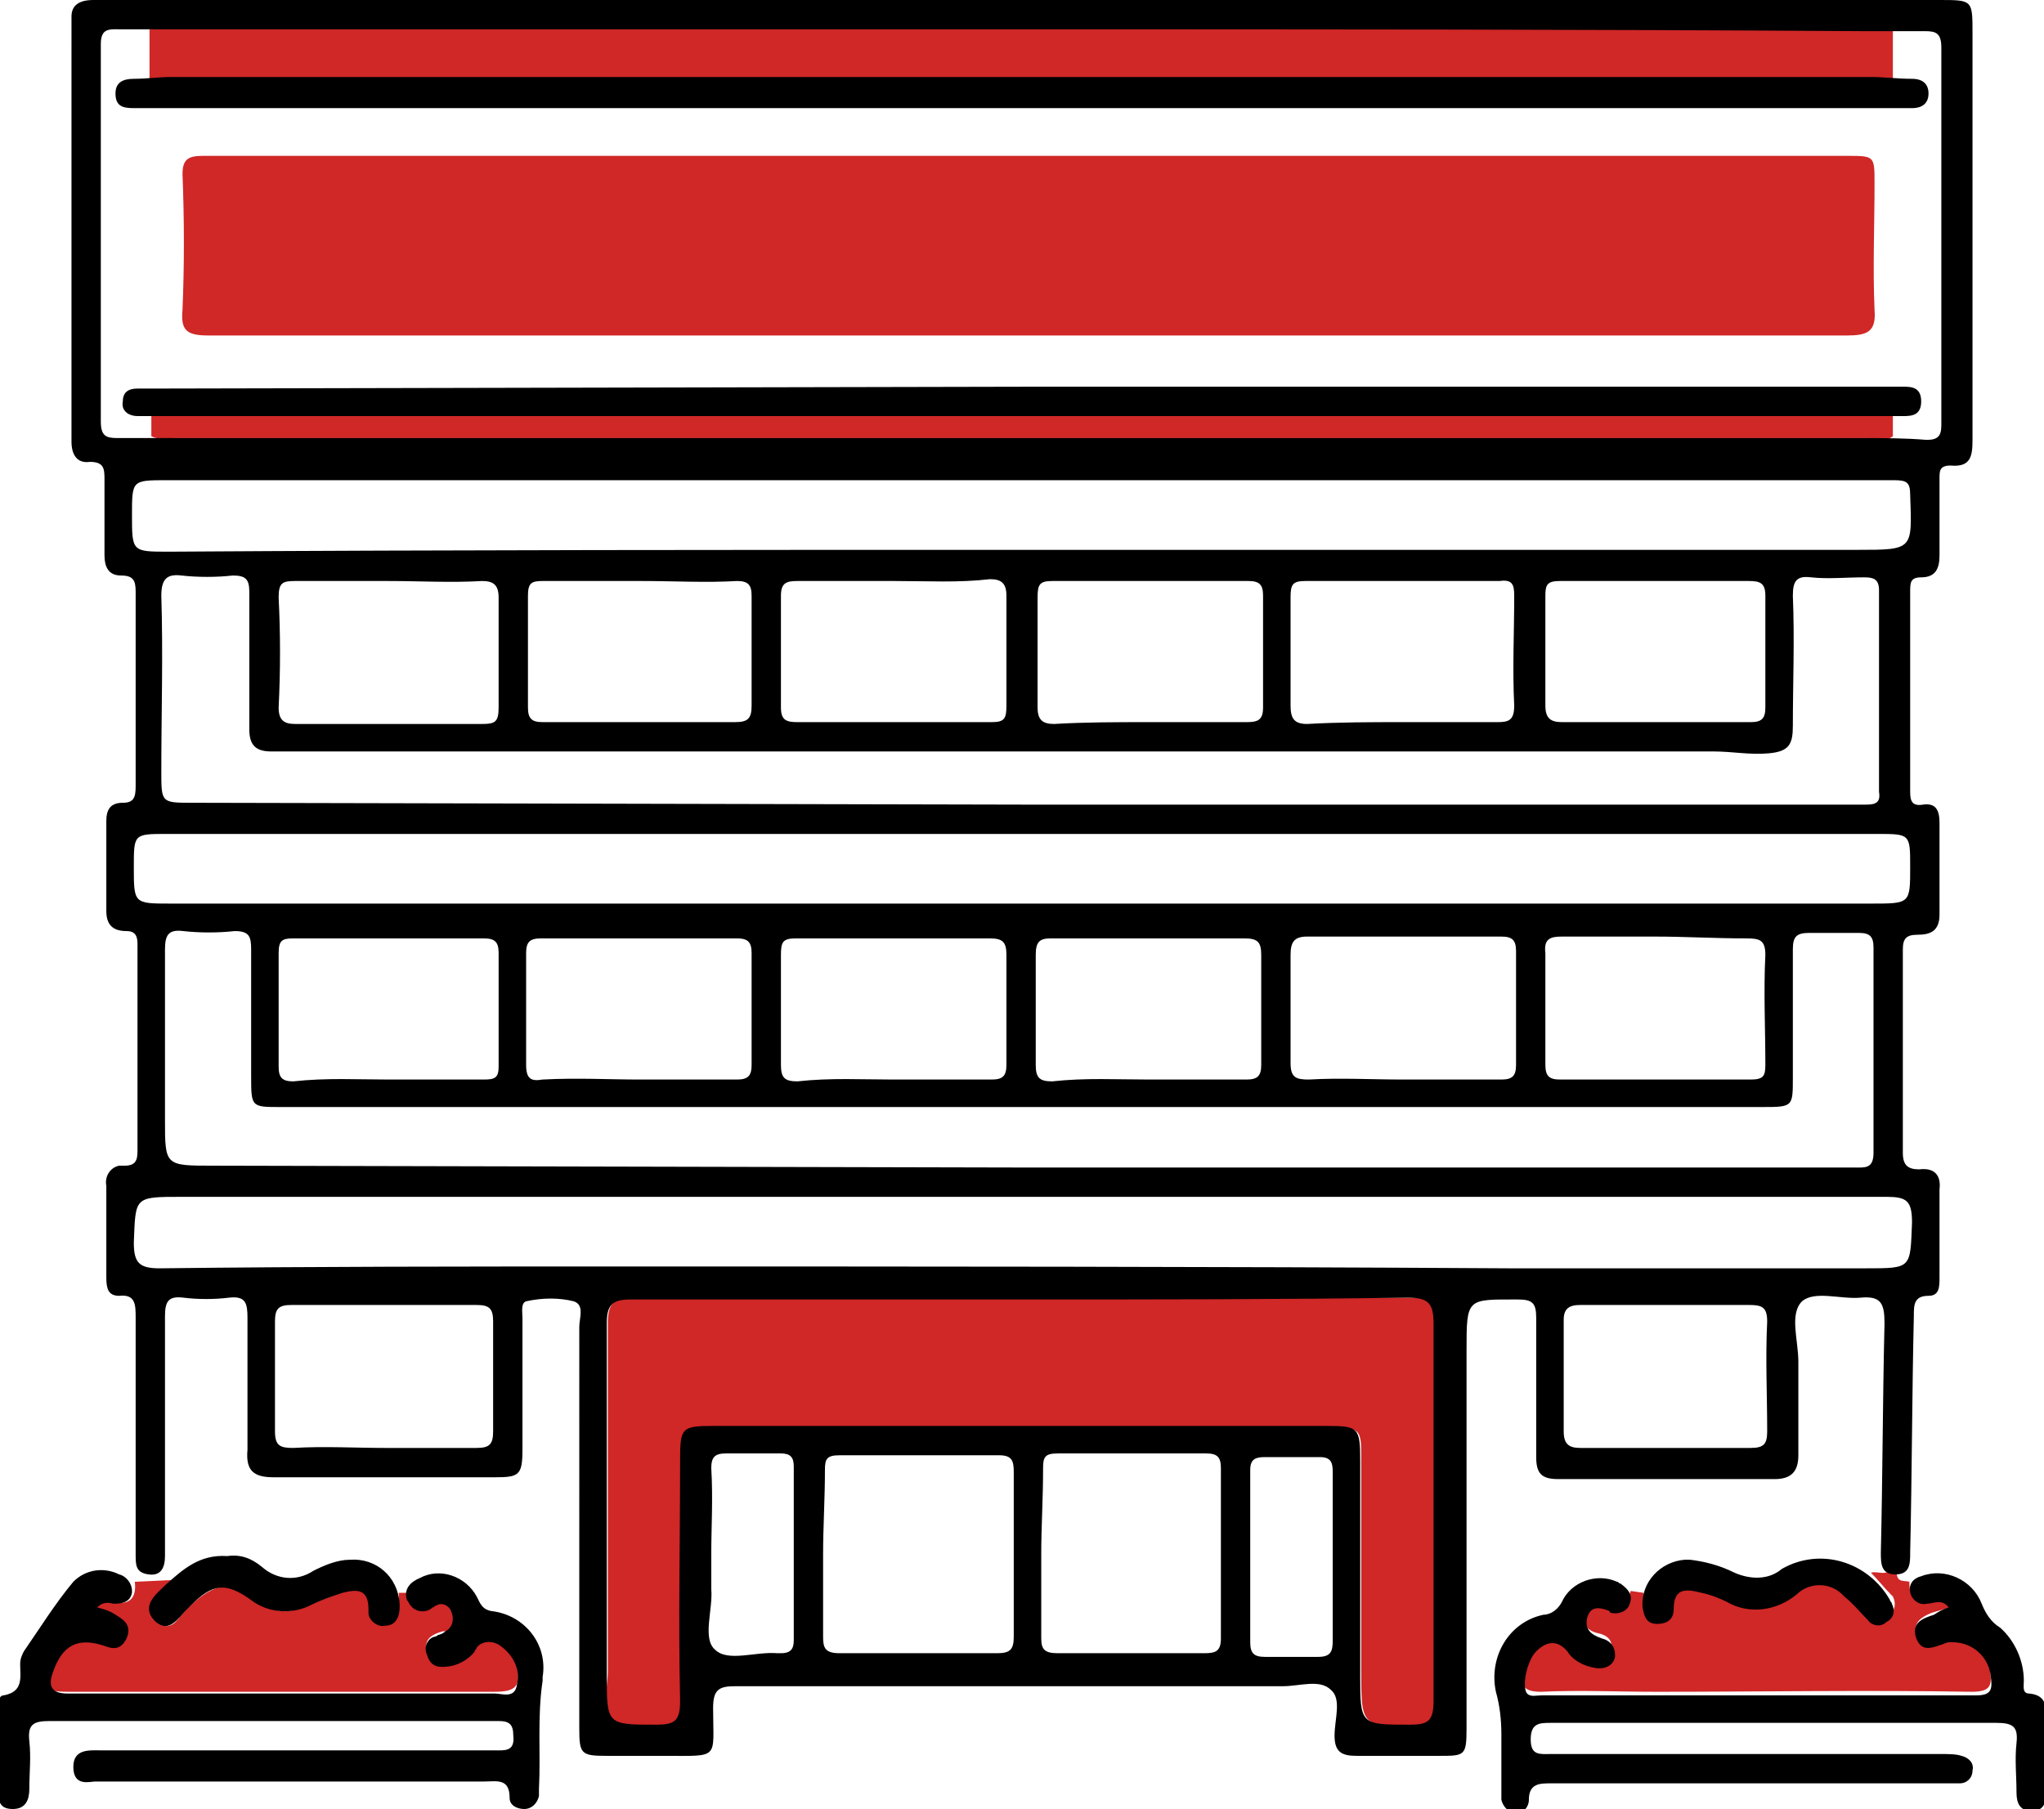
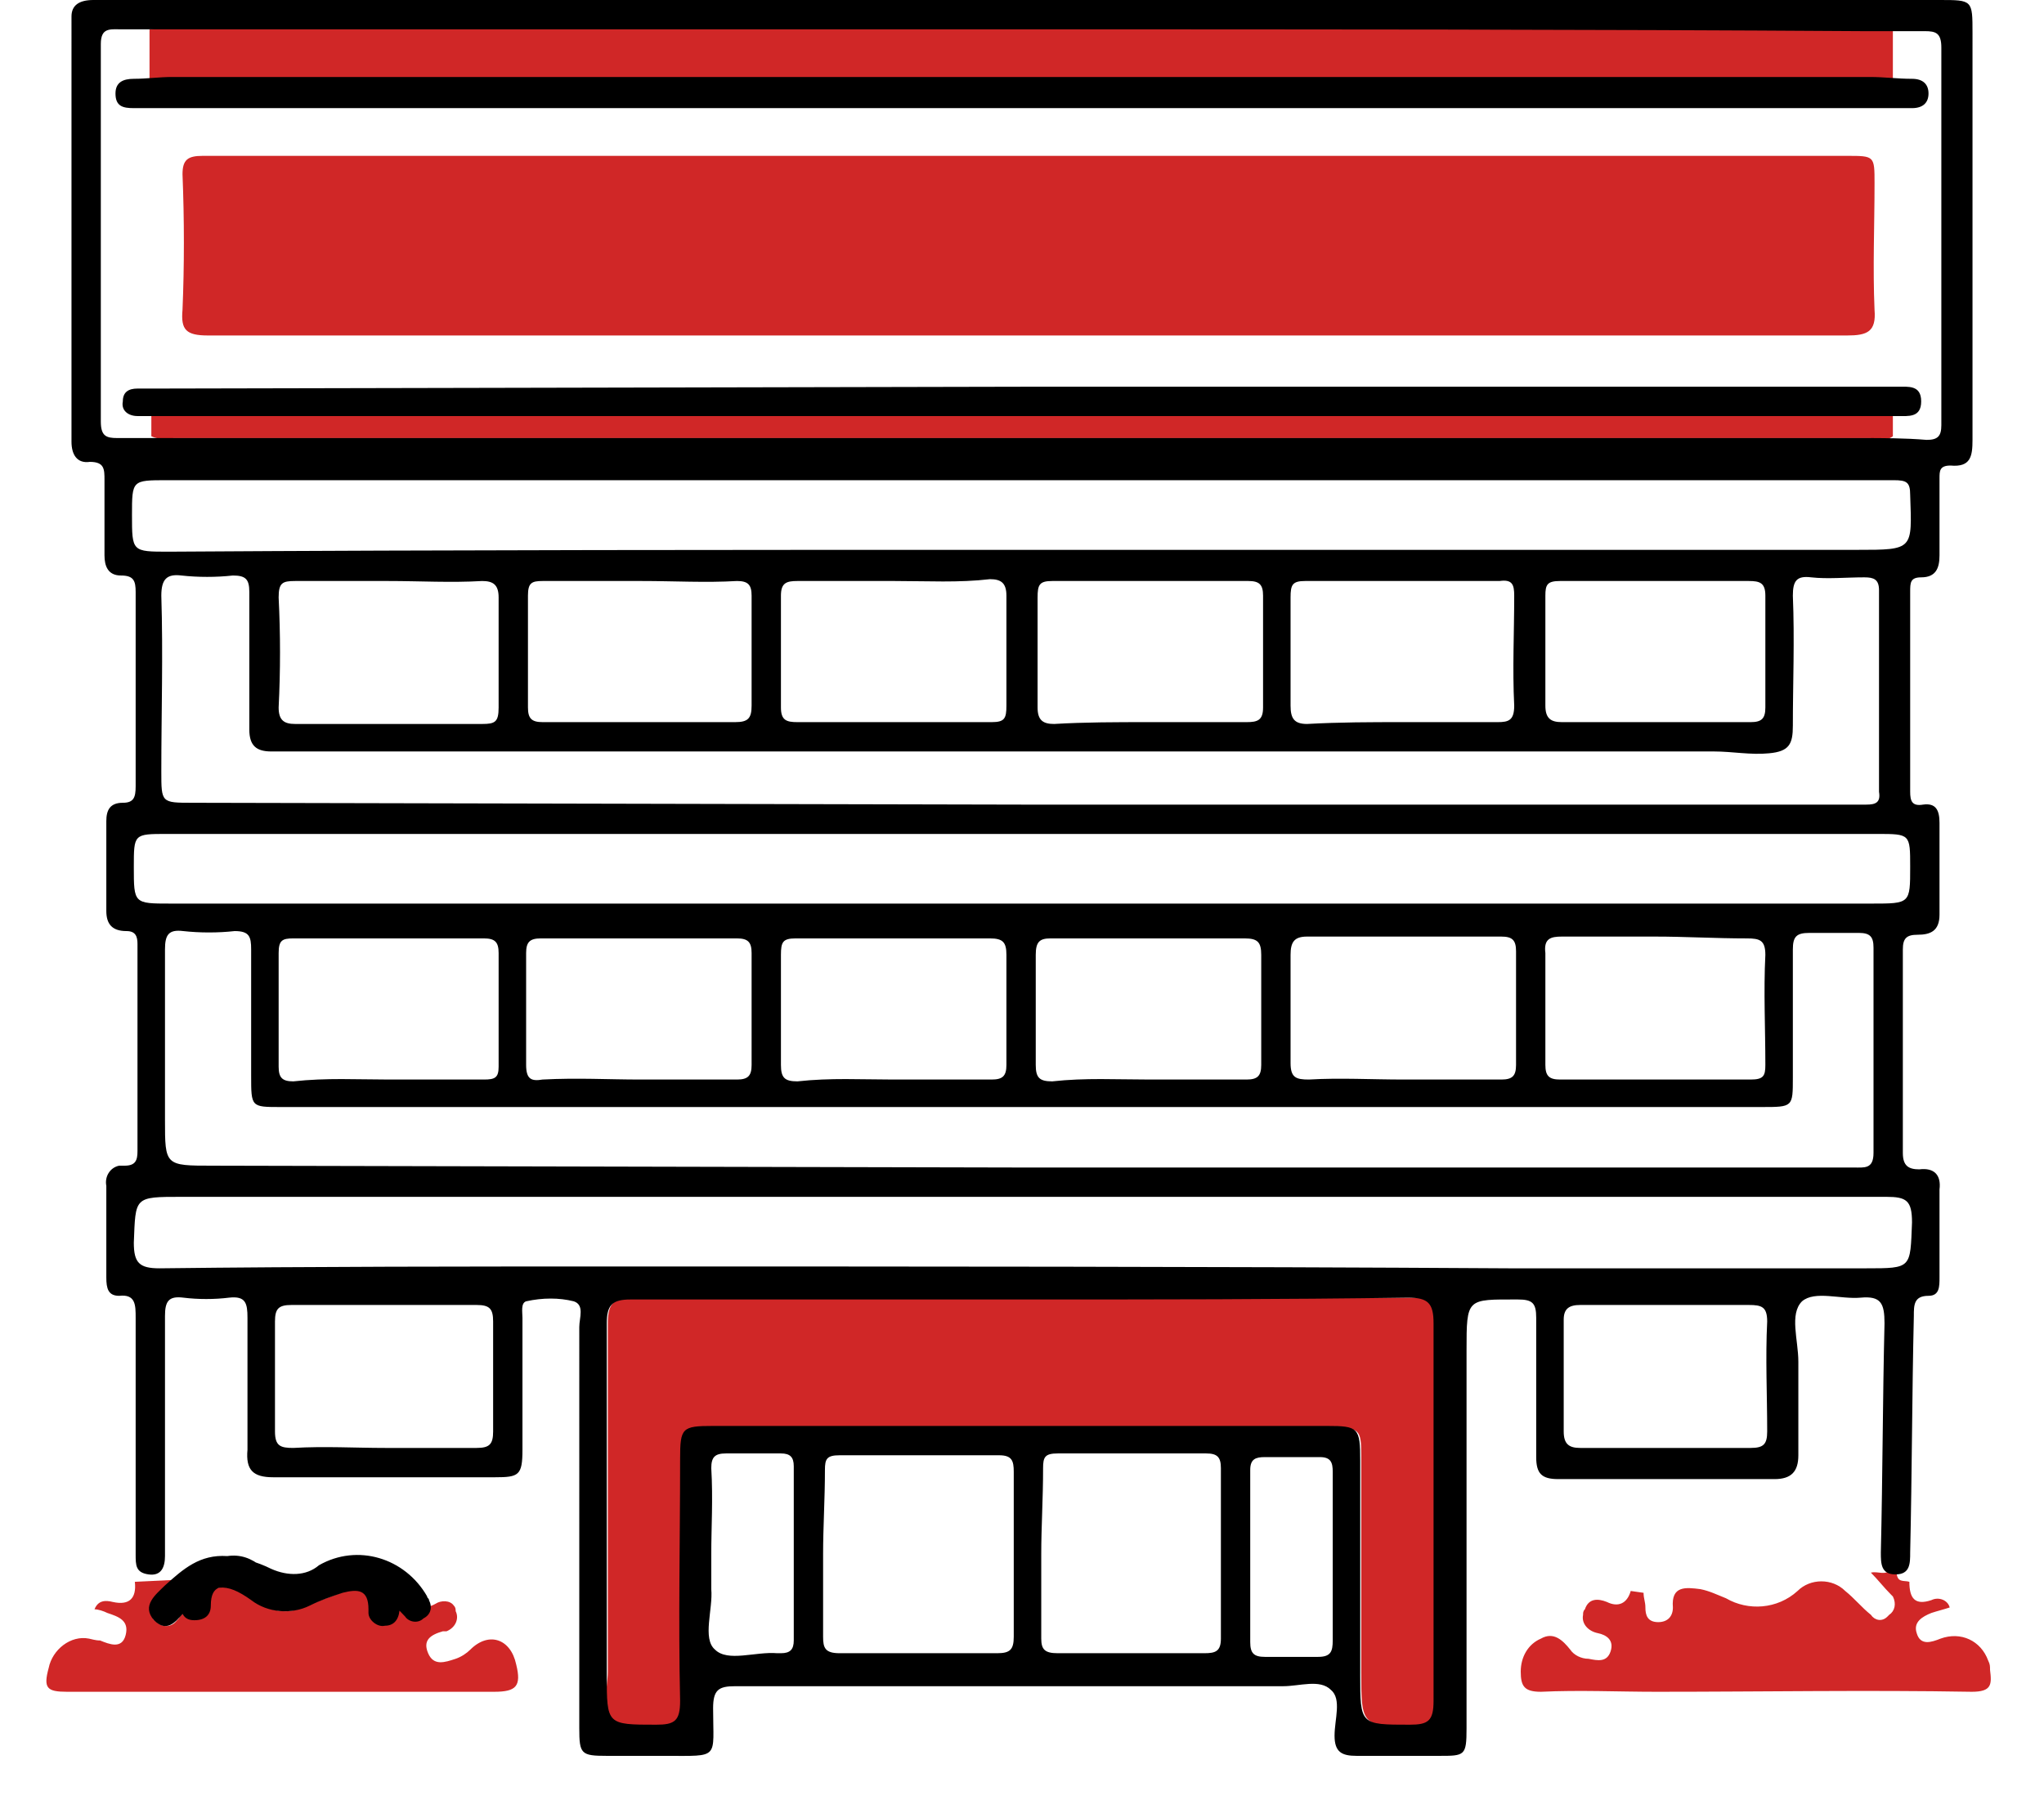
<svg xmlns="http://www.w3.org/2000/svg" viewBox="0 0 111.5 98.7">
  <path d="M104.156 86.304c0 .9.3 1.3 1.2 1 .4-.2.9 0 1 .4-.3.1-.7.2-1 .3-.5.2-1 .5-.8 1.1.2.7.8.5 1.3.3 1.1-.4 2.2.1 2.6 1.2.1.2.1.3.1.5.1.8.1 1.2-1 1.2-5.7-.1-11.4 0-17.2 0-2.1 0-4.2-.1-6.3 0-.9 0-1.1-.3-1.1-1.1s.4-1.5 1.1-1.8c.7-.4 1.2.1 1.6.6.2.3.6.5 1 .5.5.1 1 .2 1.2-.4.2-.6-.2-.9-.7-1-.5-.1-.9-.5-.8-1 0-.1 0-.2.1-.3.2-.6.7-.6 1.2-.4.6.3 1.1.1 1.3-.6l.7.1c0 .3.1.5.1.8 0 .4.1.8.7.8.5 0 .8-.3.8-.8-.1-1.2.7-1.1 1.5-1 .5.1.9.3 1.4.5 1.2.7 2.8.6 3.9-.4.7-.7 1.9-.7 2.6 0 .5.4.9.9 1.4 1.3.2.3.6.4.9.1l.1-.1c.3-.2.4-.6.2-1l-.1-.1c-.4-.4-.7-.8-1.1-1.2.4-.1.8.2 1.1-.2l.3.1c0 .7.4.5.7.6zm-81.8.6c.2.7.7 1 1.4.6.3-.2.8-.2 1 .1.1.1.1.2.1.3.2.4 0 .9-.5 1.1h-.2c-.7.2-1.1.5-.8 1.2s.9.5 1.5.3c.3-.1.6-.3.8-.5 1-1 2.2-.6 2.5.8.3 1.2 0 1.5-1.2 1.5h-23.3c-1.1 0-1.3-.2-1-1.3.2-1 1.2-1.8 2.2-1.6.4.1.5.1.6.1.5.2 1.2.5 1.4-.3s-.4-1-1-1.2c-.2-.1-.5-.2-.7-.2.2-.5.6-.5 1-.4.9.2 1.3-.2 1.2-1.1l2.1-.1c-.3.3-.6.7-.9 1-.4.3-.4.8-.2 1.1 0 .1.1.1.2.2.3.3.8.3 1.1-.1l.1-.1c.1-.2.3-.3.4-.5 1.3-1.2 2.2-1.8 3.8-.5.7.6 1.7.8 2.5.4l2.4-.9c.6-.2 1.4-.2 1.3.8 0 .7.2 1 .9 1s.7-.6.7-1.1v-.6h.6zm33.5-16.1h21.4c.9 0 1.2.2 1.2 1.2v21.1c0 .9-.3 1.1-1.1 1.1-3.1 0-3.1 0-3.1-3v-11.8c0-1.4-.1-1.5-1.5-1.5h-33.9c-1.4 0-1.5.1-1.5 1.5v13.6c0 .9-.2 1.3-1.2 1.2-1-.1-2.2.4-2.8-.2s-.2-1.9-.2-2.8v-19c0-1.2.4-1.4 1.5-1.4h21.2zm47.4-69.2v2.7h-95.1v-2.7c.5-.1.9-.1 1.3-.1h92.6c.4 0 .8 0 1.2.1zm0 21.1v1.1c-.4.3-.8.1-1.2.1h-92.6c-.4 0-.8.1-1.2-.1v-1.1c.4-.3.8-.2 1.2-.2h92.6c.4 0 .8-.1 1.2.2zm-47.1-4.4h-44.8c-1.2 0-1.5-.3-1.4-1.4.1-2.4.1-4.9 0-7.4 0-.8.3-1 1.1-1h89.7c1.5 0 1.5 0 1.5 1.5 0 2.3-.1 4.6 0 6.9.1 1.2-.4 1.4-1.5 1.4h-44.6z" fill="#d02727" />
  <path d="M55.8 0h50c1.8 0 1.8 0 1.8 1.8V24c0 .9-.1 1.5-1.2 1.4-.6 0-.6.3-.6.7v4.2c0 .7-.2 1.2-1 1.2-.6 0-.6.3-.6.8v10.9c0 .5.1.8.7.7.7-.1.9.3.9 1v5c0 .9-.5 1.1-1.2 1.1-.6 0-.8.2-.8.8v11.1c0 .7.3.9.9.9.8-.1 1.2.3 1.1 1.1v4.8c0 .5 0 1-.6 1-.8 0-.8.5-.8 1.1-.1 4.3-.1 8.6-.2 12.9 0 .6 0 1.2-.8 1.2s-.8-.6-.8-1.2c.1-4.2.1-8.4.2-12.5 0-1.1-.2-1.5-1.3-1.4-1.1.1-2.5-.4-3.2.2-.7.7-.2 2.1-.2 3.3v5.1c0 .9-.4 1.3-1.3 1.3H85c-.9 0-1.2-.3-1.2-1.2v-7.6c0-.8-.2-1-1-1-2.8 0-2.8-.1-2.8 2.8v20.6c0 1.5-.1 1.5-1.5 1.5H74c-.8 0-1.2-.2-1.2-1.1s.4-2-.2-2.5c-.6-.6-1.7-.2-2.6-.2H40.1c-.9 0-1.2.2-1.2 1.2 0 2.8.4 2.6-2.6 2.6h-3.2c-1.4 0-1.5-.1-1.5-1.5V72.4c0-.5.3-1.2-.3-1.4-.8-.2-1.7-.2-2.6 0-.3.1-.2.6-.2.9v7.2c0 1.4-.2 1.5-1.5 1.5H14.9c-1.1 0-1.5-.4-1.4-1.5v-7.2c0-.8-.1-1.2-1-1.1-.8.1-1.7.1-2.5 0s-1 .2-1 1v13.1c0 .6-.2 1.1-.9 1-.7-.1-.7-.5-.7-1.1V71.9c0-.7 0-1.3-.9-1.2-.6 0-.7-.4-.7-1v-5c-.1-.5.2-1 .7-1.1h.3c.6 0 .7-.3.7-.8V51.5c0-.4-.1-.7-.6-.7-.8 0-1.1-.4-1.1-1.1v-4.9c0-.6.2-1 .9-1 .6 0 .7-.3.7-.9V32.3c0-.6-.1-.9-.8-.9-.7 0-.9-.5-.9-1.1v-4.1c0-.6 0-1-.8-1-.7.1-1-.4-1-1.1V.9c0-.6.4-.9 1.2-.9h50.7zm0 1.6H6.6c-.6 0-1.1-.1-1.1.8V23c0 .8.3.9.9.9h95.1c1.2 0 2.4 0 3.6.1.6 0 .8-.2.8-.8V2.6c0-.8-.3-.9-.9-.9h-3.4c-15.2-.1-30.5-.1-45.8-.1zm0 69.3H34.4c-1 0-1.3.3-1.3 1.3v19.2c0 2.7 0 2.7 2.7 2.7 1 0 1.3-.2 1.3-1.3-.1-4.4 0-8.8 0-13.2 0-1.7.1-1.8 1.8-1.8h33.5c1.7 0 1.8.1 1.8 1.9v11.7c0 2.7 0 2.7 2.7 2.7 1 0 1.3-.2 1.3-1.3V72.2c0-1.1-.3-1.4-1.4-1.4-6.9.1-13.9.1-21 .1zm-.2-7.2h45.5c.6 0 1.1.1 1.1-.8V51.7c0-.6-.2-.8-.8-.8h-2.7c-.7 0-.9.2-.9.9v7c0 1.6 0 1.6-1.7 1.6H15.3c-1.6 0-1.6 0-1.6-1.7v-6.9c0-.7-.1-1-.9-1-.9.1-1.9.1-2.8 0-.8-.1-1 .2-1 1v9.3c0 2.5 0 2.5 2.6 2.5l44 .1zm.1-33.7h45.6c3.1 0 3 0 2.9-3 0-.7-.2-.8-.9-.8H9.1c-1.9 0-1.9 0-1.9 1.9 0 2 0 2 2 2 15.5-.1 31-.1 46.5-.1zm0 19.3h46.4c2.1 0 2.1 0 2.1-2 0-1.8 0-1.8-1.8-1.8H9.1c-1.8 0-1.8 0-1.8 1.8 0 2 0 2 2 2h46.4zm.1-5.4h46c.5 0 .8-.1.7-.7v-11c0-.6-.3-.7-.8-.7-1 0-2 .1-2.9 0-.8-.1-1 .2-1 1 .1 2.4 0 4.8 0 7.1 0 1-.2 1.4-1.3 1.5-1 .1-2-.1-3-.1H14.8c-.8 0-1.2-.3-1.2-1.2v-7.5c0-.7-.2-.9-.9-.9-.9.1-1.9.1-2.8 0-.8-.1-1.1.2-1.1 1.1.1 3.2 0 6.4 0 9.6 0 1.7 0 1.7 1.7 1.7l45.3.1zm.1 21.4h-46c-2.6 0-2.5 0-2.6 2.5 0 1.1.3 1.4 1.4 1.4 8.4-.1 16.7-.1 25.1-.1 16.2 0 32.3 0 48.5.1h19.5c2.5 0 2.4 0 2.5-2.5 0-1.2-.3-1.4-1.4-1.4h-47zm-11 19.5v4.5c0 .6.1.9.9.9h8.6c.7 0 .9-.2.9-.9v-9c0-.6-.1-.9-.8-.9h-8.7c-.7 0-.8.2-.8.8 0 1.6-.1 3.1-.1 4.6zm11.9 0v4.6c0 .6.2.8.9.8h8c.6 0 .9-.1.9-.8v-9.3c0-.6-.2-.8-.8-.8h-8.1c-.7 0-.8.2-.8.8 0 1.7-.1 3.2-.1 4.7zm-8.1-25.9h5.4c.6 0 .8-.2.8-.8v-6c0-.7-.2-.9-.9-.9H43.4c-.7 0-.8.2-.8.9v6c0 .7.2.9.9.9 1.8-.2 3.5-.1 5.2-.1zm14 0H68c.6 0 .8-.2.8-.8v-6c0-.7-.2-.9-.9-.9H57.3c-.6 0-.8.2-.8.9v6c0 .7.2.9.9.9 1.8-.2 3.5-.1 5.3-.1zm0-19.5H68c.6 0 .9-.1.9-.8v-6.1c0-.6-.2-.8-.8-.8H57.4c-.7 0-.8.2-.8.9v6c0 .7.3.9.9.9 1.7-.1 3.4-.1 5.2-.1zm-13.9-7.7h-5.3c-.6 0-.9.1-.9.8v6.1c0 .7.3.8.9.8h10.6c.7 0 .8-.2.8-.9v-6c0-.7-.3-.9-.9-.9-1.7.2-3.4.1-5.2.1zM21 79h5c.7 0 .9-.2.9-.9v-6c0-.7-.2-.9-.9-.9H15.9c-.7 0-.9.2-.9.9v6c0 .8.3.9 1 .9 1.7-.1 3.4 0 5 0zm13.9-20.1h5.3c.6 0 .8-.2.8-.8V52c0-.6-.2-.8-.8-.8H29.5c-.6 0-.8.2-.8.8v6.1c0 .8.3.9.9.8 1.9-.1 3.6 0 5.3 0zm41.6-19.5h5.2c.6 0 .9-.1.9-.9-.1-2 0-4 0-6 0-.6-.1-.9-.8-.8H71.2c-.7 0-.8.2-.8.9v5.9c0 .7.2 1 .9 1 1.8-.1 3.5-.1 5.2-.1zM35 31.7h-5.4c-.6 0-.8.1-.8.8v6.1c0 .6.2.8.8.8h10.5c.7 0 .9-.2.9-.9v-6c0-.6-.2-.8-.8-.8-1.7.1-3.4 0-5.2 0zm41.6 27.2h5.3c.6 0 .8-.2.8-.8v-6.2c0-.6-.2-.8-.8-.8H71.3c-.7 0-.9.3-.9 1V58c0 .8.3.9 1 .9 1.7-.1 3.4 0 5.2 0zm13.7-7.8h-5.1c-.6 0-1 .1-.9.9v6.1c0 .6.2.8.8.8h10.4c.7 0 .8-.2.8-.8 0-2-.1-4 0-6 0-.8-.3-.9-1-.9-1.7 0-3.4-.1-5-.1zm-69.1 7.8h5.2c.6 0 .8-.1.8-.7V52c0-.6-.2-.8-.8-.8H16c-.6 0-.8.1-.8.8v6.2c0 .6.2.8.8.8 1.8-.2 3.5-.1 5.2-.1zm69.1-19.5h5.2c.6 0 .8-.2.8-.8v-6.1c0-.7-.3-.8-.9-.8H85.1c-.7 0-.8.2-.8.8v6c0 .7.3.9.9.9h5.1zm-69.1-7.7h-5.1c-.7 0-.9.1-.9.9.1 2 .1 4 0 6 0 .7.3.9.9.9h10.2c.7 0 .9-.1.9-.9v-6c0-.7-.3-.9-.9-.9-1.7.1-3.4 0-5.1 0zm69.6 39.5h-4.6c-.6 0-.9.2-.9.8v6.1c0 .7.3.9.9.9h9.3c.7 0 .9-.2.9-.9 0-2-.1-4 0-6 0-.8-.3-.9-1-.9h-4.6zm-52 13.6v1.9c.1 1.1-.5 2.7.2 3.3.7.7 2.2.1 3.4.2h.2c.5 0 .7-.2.7-.7V80c0-.5-.2-.7-.7-.7h-3c-.6 0-.8.2-.8.8.1 1.7 0 3.2 0 4.7zm33.9.1v-4.6c0-.5-.1-.8-.7-.8h-3c-.5 0-.8.1-.8.7v9.4c0 .6.2.8.8.8h2.9c.7 0 .8-.3.8-.9v-4.6z" />
-   <path d="M5.3 87.7c.4.1.7.2 1 .4.5.3.9.6.6 1.3-.3.6-.7.6-1.2.4-1.5-.5-2.3 0-2.8 1.4-.3.8-.1 1.2.8 1.2H27c.4 0 1.1.3 1.2-.5.2-.8-.2-1.6-.9-2.1-.4-.3-1-.3-1.3.1 0 .1-.1.1-.1.2-.3.4-.8.7-1.3.8-.6.1-1.1.1-1.3-.6-.2-.4 0-.9.4-1 .1 0 .2-.1.2-.1.1 0 .3-.1.4-.2.4-.2.5-.7.3-1.1-.1-.3-.5-.5-.8-.3-.1 0-.1.1-.2.1-.3.3-.9.3-1.2-.1-.1-.1-.1-.2-.2-.3-.2-.6.2-1 .7-1.2 1.1-.6 2.5-.1 3.1 1 .2.4.3.7.8.8 1.8.2 3.1 1.8 2.8 3.6v.2c-.3 2-.1 4-.2 5.9v.4c-.1.4-.4.7-.8.7s-.8-.2-.8-.6c0-1.1-.7-.9-1.4-.9H5.2c-.3 0-1.2.3-1.2-.8 0-1 .9-.9 1.5-.9h21.4c.6 0 1.2.1 1.1-.8 0-.6-.2-.8-.8-.8H2.7c-.9 0-1.2.2-1.1 1.1.1.9 0 1.7 0 2.6 0 .6-.2 1.1-.9 1.1s-.8-.4-.8-1v-4.4c0-.3 0-.8.3-.8 1.1-.2.9-1 .9-1.7 0-.3.1-.5.2-.7.9-1.3 1.7-2.6 2.7-3.8.7-.7 1.7-.8 2.5-.4.4.1.7.5.7.9v.1c-.1.5-.5.6-1 .6-.1 0-.5-.2-.9.2zm101 0c-.4-.5-.8-.2-1.2-.2-.4.1-.8-.2-.9-.6-.1-.5.2-.8.6-.9 1.3-.5 2.8.2 3.3 1.5.2.5.5 1 1 1.3.8.7 1.3 1.8 1.3 2.9 0 .3-.1.7.3.7 1 .1.9.8.9 1.4v4c0 .6-.1 1-.8 1-.6 0-.8-.4-.8-1 0-.9-.1-1.8 0-2.7.1-.9-.2-1.1-1.1-1.1H84.6c-.6 0-1.1 0-1.1.9s.5.8 1.1.8h21.3c.4 0 .8 0 1.1.1.4.1.7.4.6.8 0 .4-.3.7-.7.7H84.6c-.6 0-1.2 0-1.2.9 0 .4-.3.7-.6.7h-.1c-.4 0-.7-.3-.8-.7v-3.6c0-.8-.1-1.6-.3-2.3-.4-1.9.7-3.8 2.6-4.2.4 0 .8-.3 1-.7.5-1.1 1.9-1.6 3-1.1.1 0 .1.1.2.1.4.3.7.6.5 1.1-.1.4-.6.6-1 .5 0 0-.1 0-.1-.1-.5-.2-1-.3-1.2.3-.2.7.2 1 .8 1.2.4.1.7.4.7.9v.1c-.1.5-.6.7-1.1.6-.6-.1-1.2-.4-1.5-.9-.6-.7-1.2-.5-1.7 0s-.8 1.9-.5 2.3c.2.2.5.1.8.1h23.7c.8 0 .9-.3.8-1-.1-1.1-1-1.9-2.1-1.9-.2 0-.3 0-.5.1-.6.2-1.2.5-1.5-.4-.2-.8.4-1 1-1.2.3-.2.5-.3.8-.4z" />
-   <path d="M12.4 84.9c.7-.1 1.3.1 1.9.6.8.7 1.9.8 2.8.2.6-.3 1.3-.6 2-.6 1.4-.1 2.6.9 2.7 2.4v.2c0 .5-.2 1-.8 1-.4.1-.9-.3-.9-.7v-.2c0-1.1-.6-1.1-1.4-.9-.6.2-1.2.4-1.8.7-1 .5-2.3.4-3.2-.3-1.4-1-2.1-.9-3.3.3l-.2.2c-.5.5-1 1.4-1.8.6-.7-.8.1-1.4.6-1.9 1-.9 1.9-1.7 3.4-1.6zm79.8.2c.8.1 1.6.3 2.4.7.9.4 1.9.4 2.6-.2 2.1-1.2 4.7-.4 5.9 1.7 0 .1.1.1.1.2.2.4.1.8-.3 1-.3.3-.8.2-1-.1-.4-.4-.8-.9-1.3-1.3-.7-.8-1.9-.8-2.6-.1-1.1.9-2.6 1.1-3.8.4-.4-.2-.9-.4-1.4-.5-.8-.2-1.5-.3-1.5.9 0 .5-.3.8-.9.8-.6 0-.7-.4-.8-.9-.1-1.4 1-2.5 2.3-2.6h.3zM55.8 5.9H7.3c-.6 0-1-.1-1-.8 0-.6.4-.8 1-.8.7 0 1.4-.1 2.1-.1H102c.8 0 1.5.1 2.3.1.6 0 .9.3.9.8s-.3.8-.9.8H55.8zm0 15.2h47.7c.6 0 1.3-.1 1.3.8s-.7.8-1.3.8h-96c-.5 0-.9-.3-.8-.8 0-.5.3-.7.8-.7h1l47.3-.1z" />
+   <path d="M12.4 84.9c.7-.1 1.3.1 1.9.6.8.7 1.9.8 2.8.2.6-.3 1.3-.6 2-.6 1.4-.1 2.6.9 2.7 2.4v.2c0 .5-.2 1-.8 1-.4.1-.9-.3-.9-.7v-.2c0-1.1-.6-1.1-1.4-.9-.6.2-1.2.4-1.8.7-1 .5-2.3.4-3.2-.3-1.4-1-2.1-.9-3.3.3l-.2.2c-.5.5-1 1.4-1.8.6-.7-.8.1-1.4.6-1.9 1-.9 1.9-1.7 3.4-1.6zc.8.1 1.6.3 2.4.7.9.4 1.9.4 2.6-.2 2.1-1.2 4.7-.4 5.9 1.7 0 .1.1.1.1.2.2.4.1.8-.3 1-.3.3-.8.2-1-.1-.4-.4-.8-.9-1.3-1.3-.7-.8-1.9-.8-2.6-.1-1.1.9-2.6 1.1-3.8.4-.4-.2-.9-.4-1.4-.5-.8-.2-1.5-.3-1.5.9 0 .5-.3.8-.9.8-.6 0-.7-.4-.8-.9-.1-1.4 1-2.5 2.3-2.6h.3zM55.8 5.9H7.3c-.6 0-1-.1-1-.8 0-.6.4-.8 1-.8.7 0 1.4-.1 2.1-.1H102c.8 0 1.5.1 2.3.1.6 0 .9.3.9.8s-.3.8-.9.8H55.8zm0 15.2h47.7c.6 0 1.3-.1 1.3.8s-.7.8-1.3.8h-96c-.5 0-.9-.3-.8-.8 0-.5.3-.7.8-.7h1l47.3-.1z" />
</svg>